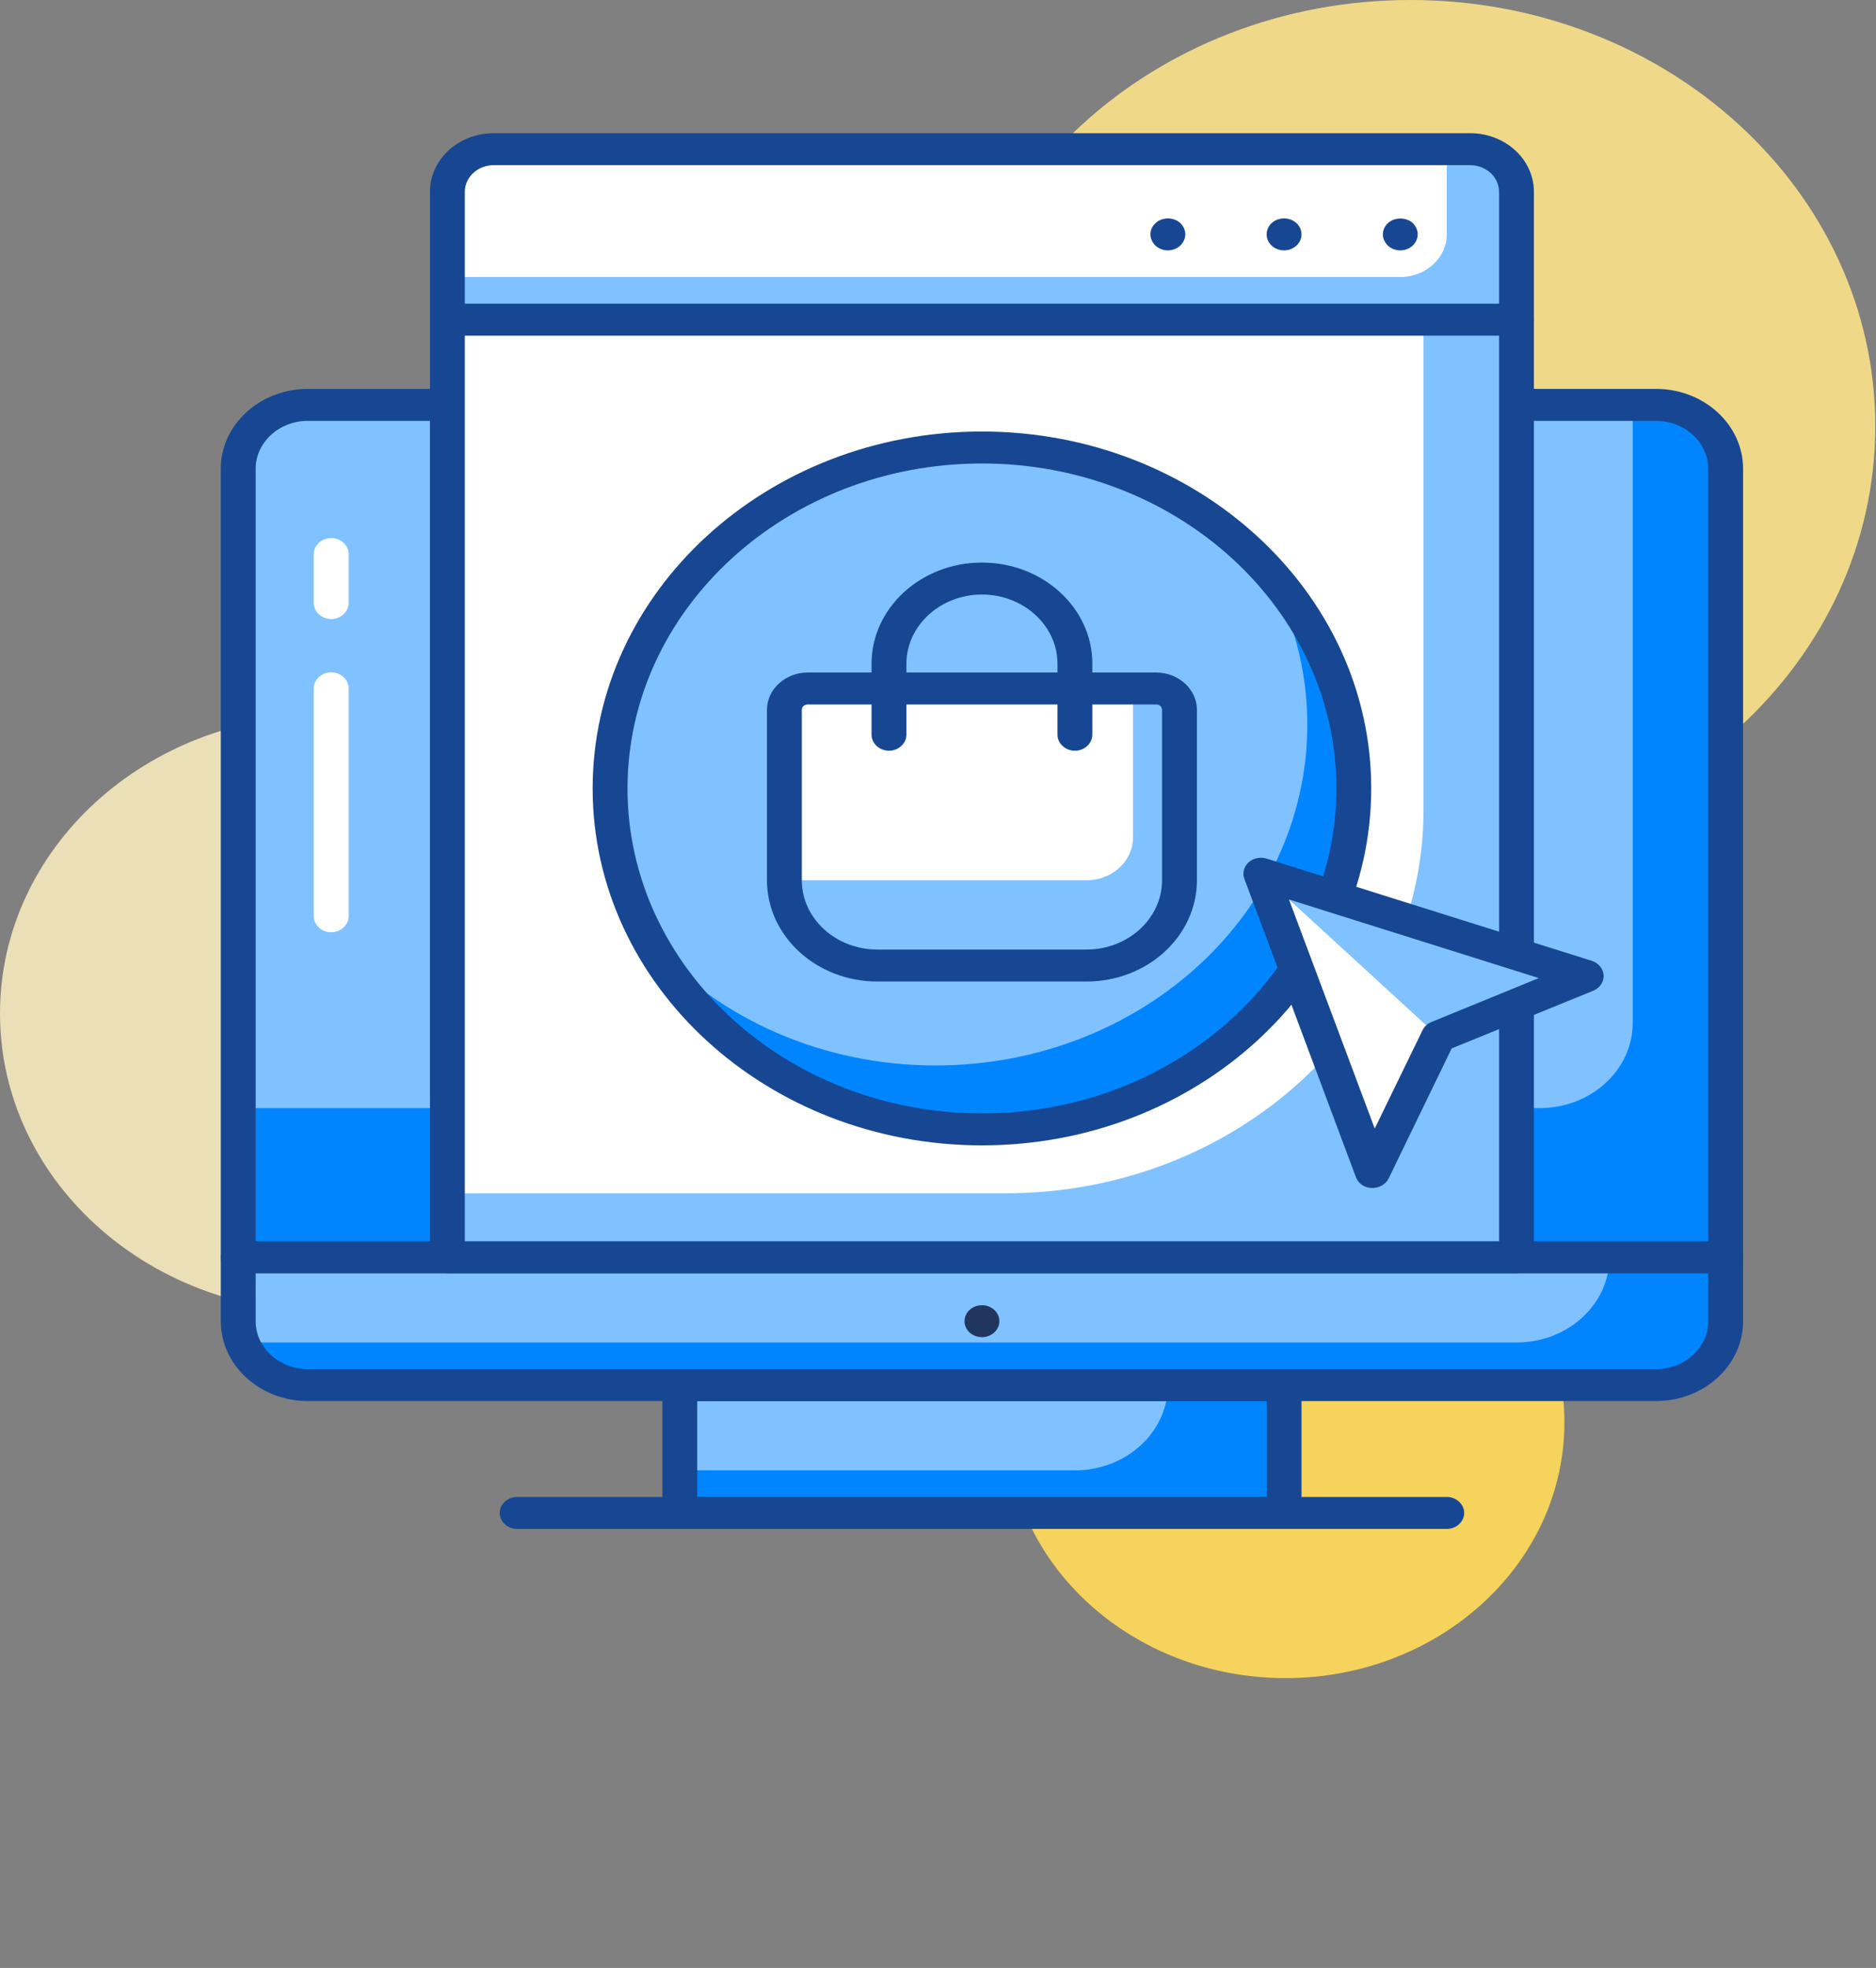
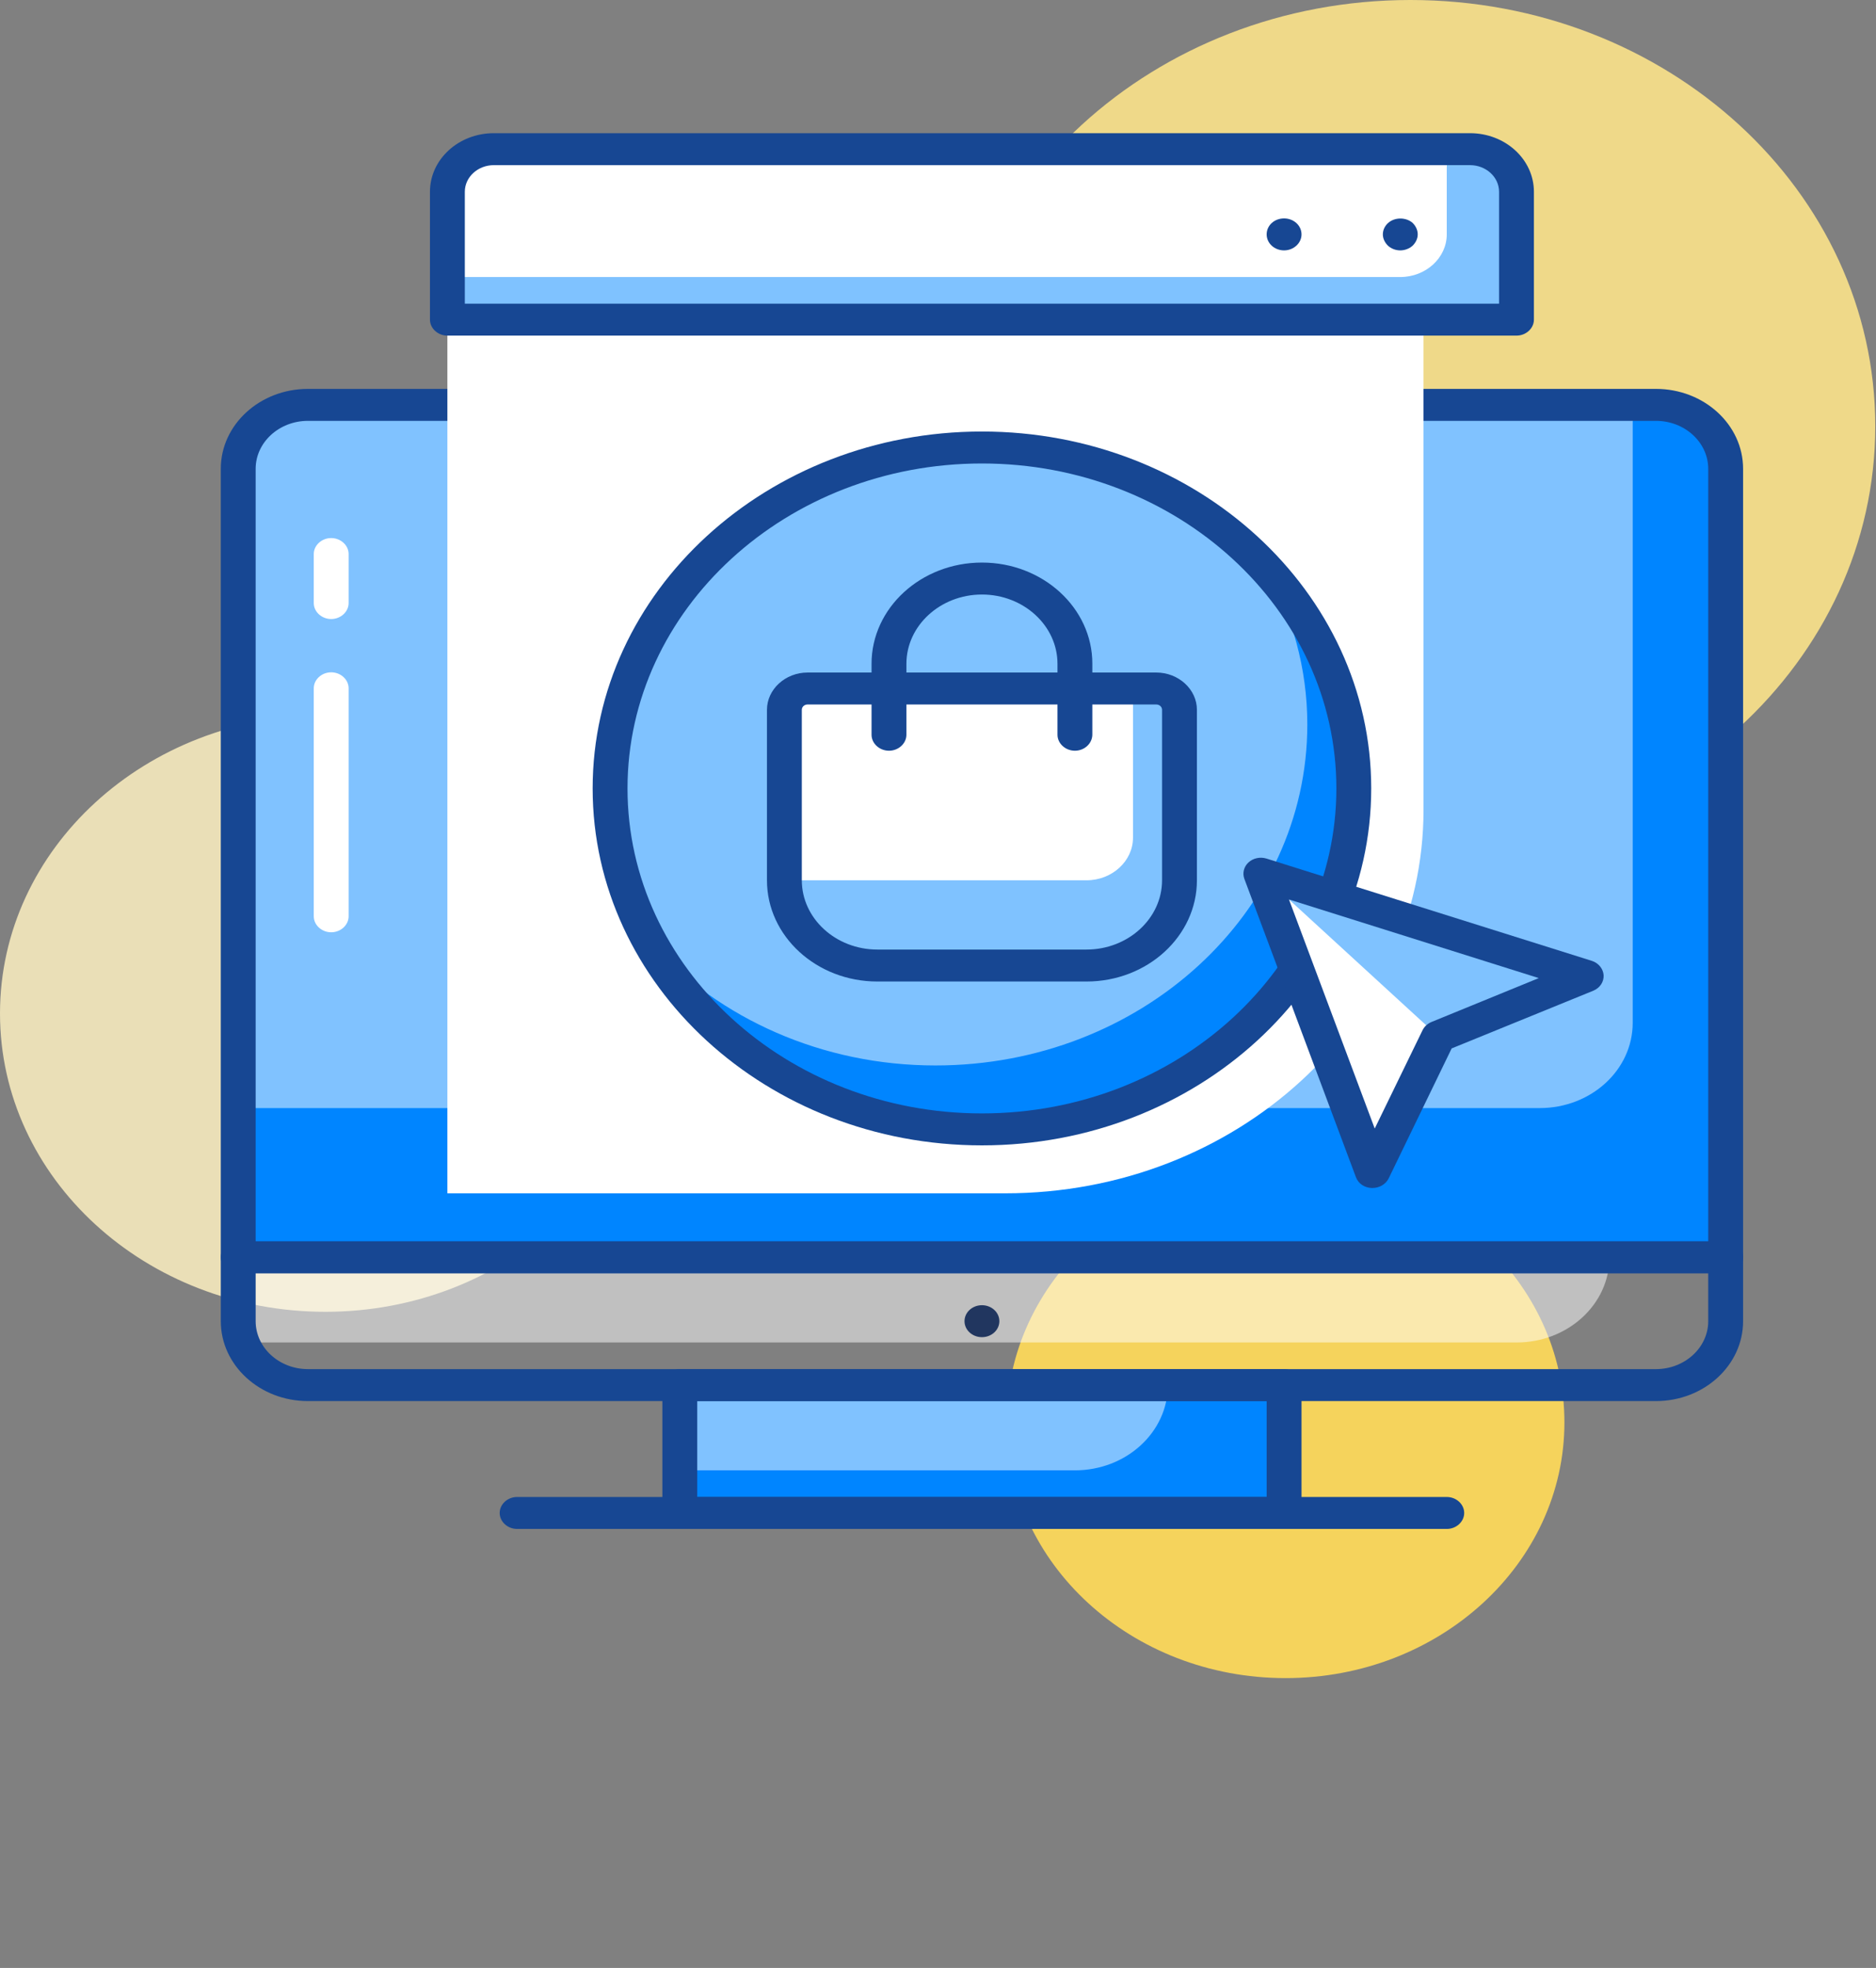
<svg xmlns="http://www.w3.org/2000/svg" width="123" height="129" viewBox="0 0 123 129" fill="none">
  <rect x="0" y="0" width="123" height="129" fill="#808080" stroke="none" />
  <path d="M21.333 85.989C33.115 85.989 42.667 77.233 42.667 66.433C42.667 55.633 33.115 46.877 21.333 46.877C9.551 46.877 0 55.633 0 66.433C0 77.233 9.551 85.989 21.333 85.989Z" fill="#EADFB7" />
  <path d="M84.286 110C94.385 110 102.571 102.496 102.571 93.239C102.571 83.981 94.385 76.477 84.286 76.477C74.187 76.477 66 83.981 66 93.239C66 102.496 74.187 110 84.286 110Z" fill="#F5D35C" />
  <path d="M92.476 55.873C109.308 55.873 122.952 43.365 122.952 27.936C122.952 12.508 109.308 0 92.476 0C75.645 0 62 12.508 62 27.936C62 43.365 75.645 55.873 92.476 55.873Z" fill="#EFD989" />
  <path d="M84.191 90.793H44.572V99.174H84.191V90.793Z" fill="#0085FF" />
  <path opacity="0.5" d="M76.572 90.793H44.572V96.381H70.477C73.844 96.381 76.572 93.88 76.572 90.793Z" fill="white" />
  <path d="M84.191 100.222H44.572C43.947 100.222 43.429 99.747 43.429 99.175V90.794C43.429 90.221 43.947 89.746 44.572 89.746H84.191C84.815 89.746 85.334 90.221 85.334 90.794V99.175C85.334 99.747 84.815 100.222 84.191 100.222ZM45.714 98.127H83.048V91.841H45.714V98.127Z" fill="#174793" />
-   <path d="M108.572 90.793H20.191C17.661 90.793 15.619 88.922 15.619 86.603V82.413H113.143V86.603C113.143 88.922 111.101 90.793 108.572 90.793Z" fill="#0085FF" />
  <path opacity="0.5" d="M99.429 88H15.619V82.413H105.524C105.524 85.5 102.796 88 99.429 88Z" fill="white" />
  <path d="M108.571 91.841H20.19C17.036 91.841 14.476 89.495 14.476 86.603V82.413C14.476 81.84 14.994 81.365 15.619 81.365H113.143C113.767 81.365 114.286 81.84 114.286 82.413V86.603C114.286 89.495 111.726 91.841 108.571 91.841ZM16.762 83.46V86.603C16.762 88.335 18.301 89.746 20.19 89.746H108.571C110.461 89.746 112 88.335 112 86.603V83.46H16.762Z" fill="#174793" />
  <path d="M94.857 100.222H33.905C33.28 100.222 32.762 99.747 32.762 99.175C32.762 98.602 33.28 98.127 33.905 98.127H94.857C95.482 98.127 96 98.602 96 99.175C96 99.747 95.482 100.222 94.857 100.222Z" fill="#174793" />
  <path d="M64.381 87.651C65.012 87.651 65.523 87.182 65.523 86.603C65.523 86.025 65.012 85.556 64.381 85.556C63.749 85.556 63.238 86.025 63.238 86.603C63.238 87.182 63.749 87.651 64.381 87.651Z" fill="#21365F" />
  <path d="M113.143 82.413H15.619V30.73C15.619 28.411 17.661 26.54 20.191 26.54H108.572C111.101 26.54 113.143 28.411 113.143 30.73V82.413Z" fill="#0085FF" />
  <path opacity="0.5" d="M100.952 72.635H15.619V30.73C15.619 28.411 17.661 26.54 20.191 26.54H107.048V67.047C107.048 70.135 104.32 72.635 100.952 72.635Z" fill="white" />
  <path d="M113.143 83.46H15.619C14.994 83.46 14.476 82.985 14.476 82.412V30.73C14.476 27.838 17.036 25.492 20.19 25.492H108.571C111.726 25.492 114.286 27.838 114.286 30.73V82.412C114.286 82.985 113.767 83.46 113.143 83.46ZM16.762 81.365H112V30.73C112 28.998 110.461 27.587 108.571 27.587H20.19C18.301 27.587 16.762 28.998 16.762 30.73V81.365Z" fill="#174793" />
-   <path d="M99.428 20.953H29.333V82.413H99.428V20.953Z" fill="#7FC2FF" />
  <path d="M93.333 20.953H29.333V78.222H65.904C81.051 78.222 93.333 66.964 93.333 53.08V20.953Z" fill="white" />
-   <path d="M99.428 83.46H29.333C28.709 83.46 28.19 82.985 28.19 82.413V20.952C28.19 20.38 28.709 19.905 29.333 19.905H99.428C100.053 19.905 100.571 20.38 100.571 20.952V82.413C100.571 82.985 100.053 83.46 99.428 83.46ZM30.476 81.365H98.286V22H30.476V81.365Z" fill="#174793" />
  <path d="M96.381 9.778H32.381C30.704 9.778 29.333 11.035 29.333 12.572V20.952H99.428V12.572C99.428 11.021 98.057 9.778 96.381 9.778Z" fill="#7FC2FF" />
  <path d="M94.857 9.778H32.381C30.704 9.778 29.333 11.035 29.333 12.572V18.159H91.809C93.485 18.159 94.857 16.902 94.857 15.365V9.778Z" fill="white" />
  <path d="M99.428 22H29.333C28.709 22 28.19 21.525 28.19 20.952V12.571C28.19 10.448 30.065 8.73 32.381 8.73H96.381C98.697 8.73 100.571 10.448 100.571 12.571V20.952C100.571 21.525 100.053 22 99.428 22ZM30.476 19.905H98.286V12.571C98.286 11.607 97.432 10.825 96.381 10.825H32.381C31.329 10.825 30.476 11.607 30.476 12.571V19.905Z" fill="#174793" />
  <path d="M91.81 16.413C91.505 16.413 91.216 16.301 91.002 16.106C90.789 15.896 90.667 15.631 90.667 15.365C90.667 15.086 90.789 14.821 91.002 14.625C91.444 14.22 92.191 14.234 92.618 14.611C92.831 14.821 92.953 15.086 92.953 15.365C92.953 15.631 92.831 15.896 92.618 16.106C92.404 16.301 92.099 16.413 91.81 16.413Z" fill="#174793" />
  <path d="M83.048 15.365C83.048 14.778 83.551 14.317 84.191 14.317C84.816 14.317 85.334 14.778 85.334 15.365C85.334 15.938 84.816 16.413 84.191 16.413C83.551 16.413 83.048 15.938 83.048 15.365Z" fill="#174793" />
-   <path d="M76.571 16.413C76.266 16.413 75.977 16.301 75.763 16.105C75.55 15.896 75.428 15.631 75.428 15.365C75.428 15.086 75.55 14.82 75.763 14.625C76.19 14.22 76.937 14.22 77.379 14.611C77.592 14.82 77.714 15.086 77.714 15.365C77.714 15.631 77.592 15.896 77.379 16.105C77.165 16.301 76.861 16.413 76.571 16.413Z" fill="#174793" />
  <path d="M21.715 61.111C21.09 61.111 20.572 60.636 20.572 60.063V45.117C20.572 44.545 21.09 44.07 21.715 44.07C22.339 44.07 22.858 44.545 22.858 45.117V60.063C22.858 60.636 22.339 61.111 21.715 61.111Z" fill="white" />
  <path d="M21.715 40.578C21.09 40.578 20.572 40.102 20.572 39.53V36.317C20.572 35.745 21.09 35.27 21.715 35.27C22.339 35.27 22.858 35.745 22.858 36.317V39.53C22.858 40.102 22.339 40.578 21.715 40.578Z" fill="white" />
  <path d="M64.381 74.031C77.846 74.031 88.762 64.025 88.762 51.682C88.762 39.339 77.846 29.333 64.381 29.333C50.916 29.333 40 39.339 40 51.682C40 64.025 50.916 74.031 64.381 74.031Z" fill="#7FC2FF" />
  <path d="M83.001 37.267C84.723 40.34 85.714 43.804 85.714 47.492C85.714 59.84 74.803 69.841 61.333 69.841C53.866 69.841 47.192 66.754 42.712 61.907C46.765 69.101 54.933 74.031 64.38 74.031C77.851 74.031 88.761 64.03 88.761 51.682C88.761 46.179 86.582 41.15 83.001 37.267Z" fill="#0085FF" />
  <path d="M64.381 75.079C50.301 75.079 38.857 64.589 38.857 51.682C38.857 38.776 50.301 28.286 64.381 28.286C78.461 28.286 89.904 38.776 89.904 51.682C89.904 64.589 78.461 75.079 64.381 75.079ZM64.381 30.381C51.566 30.381 41.143 39.935 41.143 51.682C41.143 63.43 51.566 72.984 64.381 72.984C77.196 72.984 87.619 63.43 87.619 51.682C87.619 39.935 77.196 30.381 64.381 30.381Z" fill="#174793" />
  <path d="M82.666 57.27L104 63.974L94.293 67.927L89.981 76.825L82.666 57.27Z" fill="#7FC2FF" />
  <path d="M82.666 57.27L94.293 67.927L89.981 76.825L82.666 57.27Z" fill="white" />
  <path d="M89.981 77.873C89.966 77.873 89.951 77.873 89.936 77.873C89.463 77.859 89.052 77.58 88.9 77.161L81.585 57.605C81.448 57.228 81.555 56.809 81.86 56.53C82.164 56.25 82.621 56.152 83.033 56.278L104.366 62.983C104.808 63.123 105.113 63.5 105.143 63.933C105.159 64.366 104.9 64.757 104.473 64.938L95.178 68.724L91.048 77.245C90.85 77.636 90.439 77.873 89.981 77.873ZM84.511 58.96L90.134 73.976L93.273 67.523C93.395 67.285 93.593 67.103 93.852 66.992L100.892 64.114L84.511 58.96Z" fill="#174793" />
-   <path d="M57.523 63.29H71.238C74.605 63.29 77.333 60.79 77.333 57.703V46.528C77.333 45.76 76.647 45.131 75.809 45.131H52.952C52.114 45.131 51.428 45.76 51.428 46.528V57.703C51.428 60.79 54.156 63.29 57.523 63.29Z" fill="#7FC2FF" />
  <path d="M51.428 57.703H71.238C72.914 57.703 74.285 56.446 74.285 54.909V45.131H52.952C52.114 45.131 51.428 45.76 51.428 46.528V57.703Z" fill="white" />
  <path d="M71.238 64.338H57.524C53.531 64.338 50.286 61.363 50.286 57.703V46.528C50.286 45.188 51.489 44.084 52.952 44.084H75.809C77.272 44.084 78.476 45.188 78.476 46.528V57.703C78.476 61.363 75.23 64.338 71.238 64.338ZM52.952 46.179C52.739 46.179 52.571 46.333 52.571 46.528V57.703C52.571 60.203 54.796 62.243 57.524 62.243H71.238C73.966 62.243 76.19 60.203 76.19 57.703V46.528C76.19 46.333 76.023 46.179 75.809 46.179H52.952Z" fill="#174793" />
  <path d="M70.476 49.21C69.852 49.21 69.334 48.735 69.334 48.162V43.511C69.334 41.011 67.109 38.971 64.381 38.971C61.654 38.971 59.429 41.011 59.429 43.511V48.162C59.429 48.735 58.911 49.21 58.286 49.21C57.661 49.21 57.143 48.735 57.143 48.162V43.511C57.143 39.851 60.389 36.876 64.381 36.876C68.374 36.876 71.619 39.851 71.619 43.497V48.148C71.619 48.735 71.101 49.21 70.476 49.21Z" fill="#174793" />
</svg>